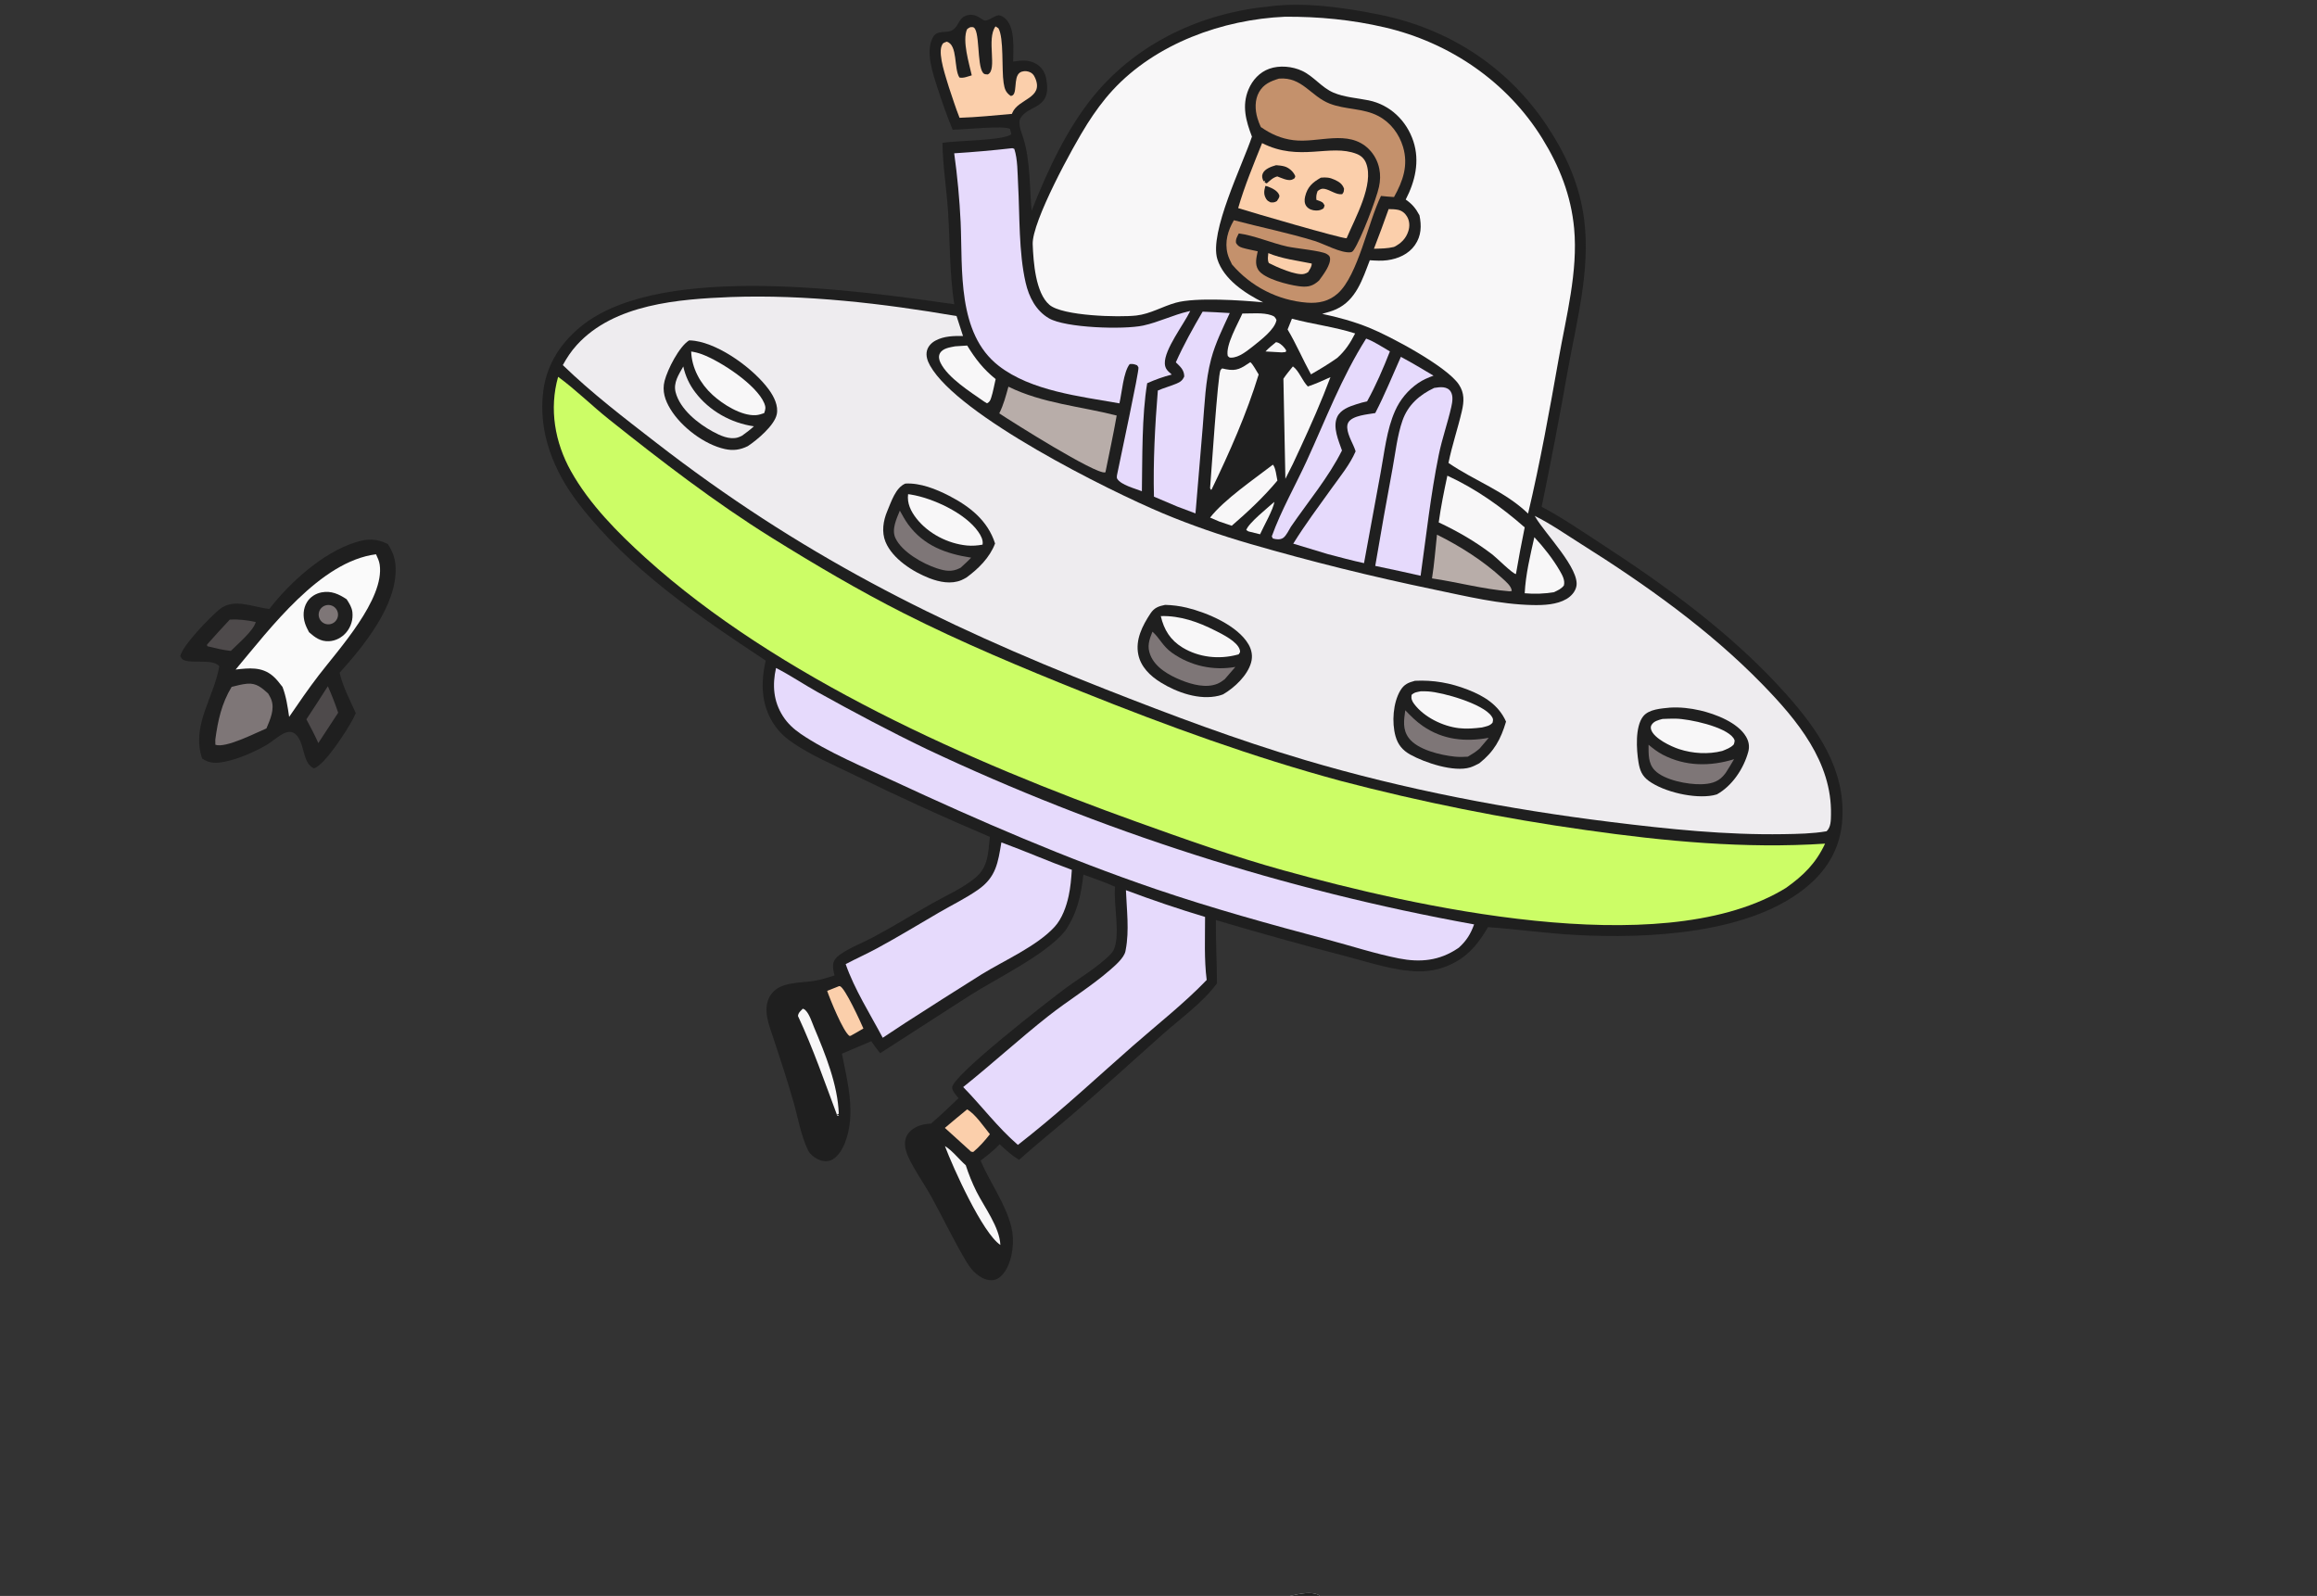
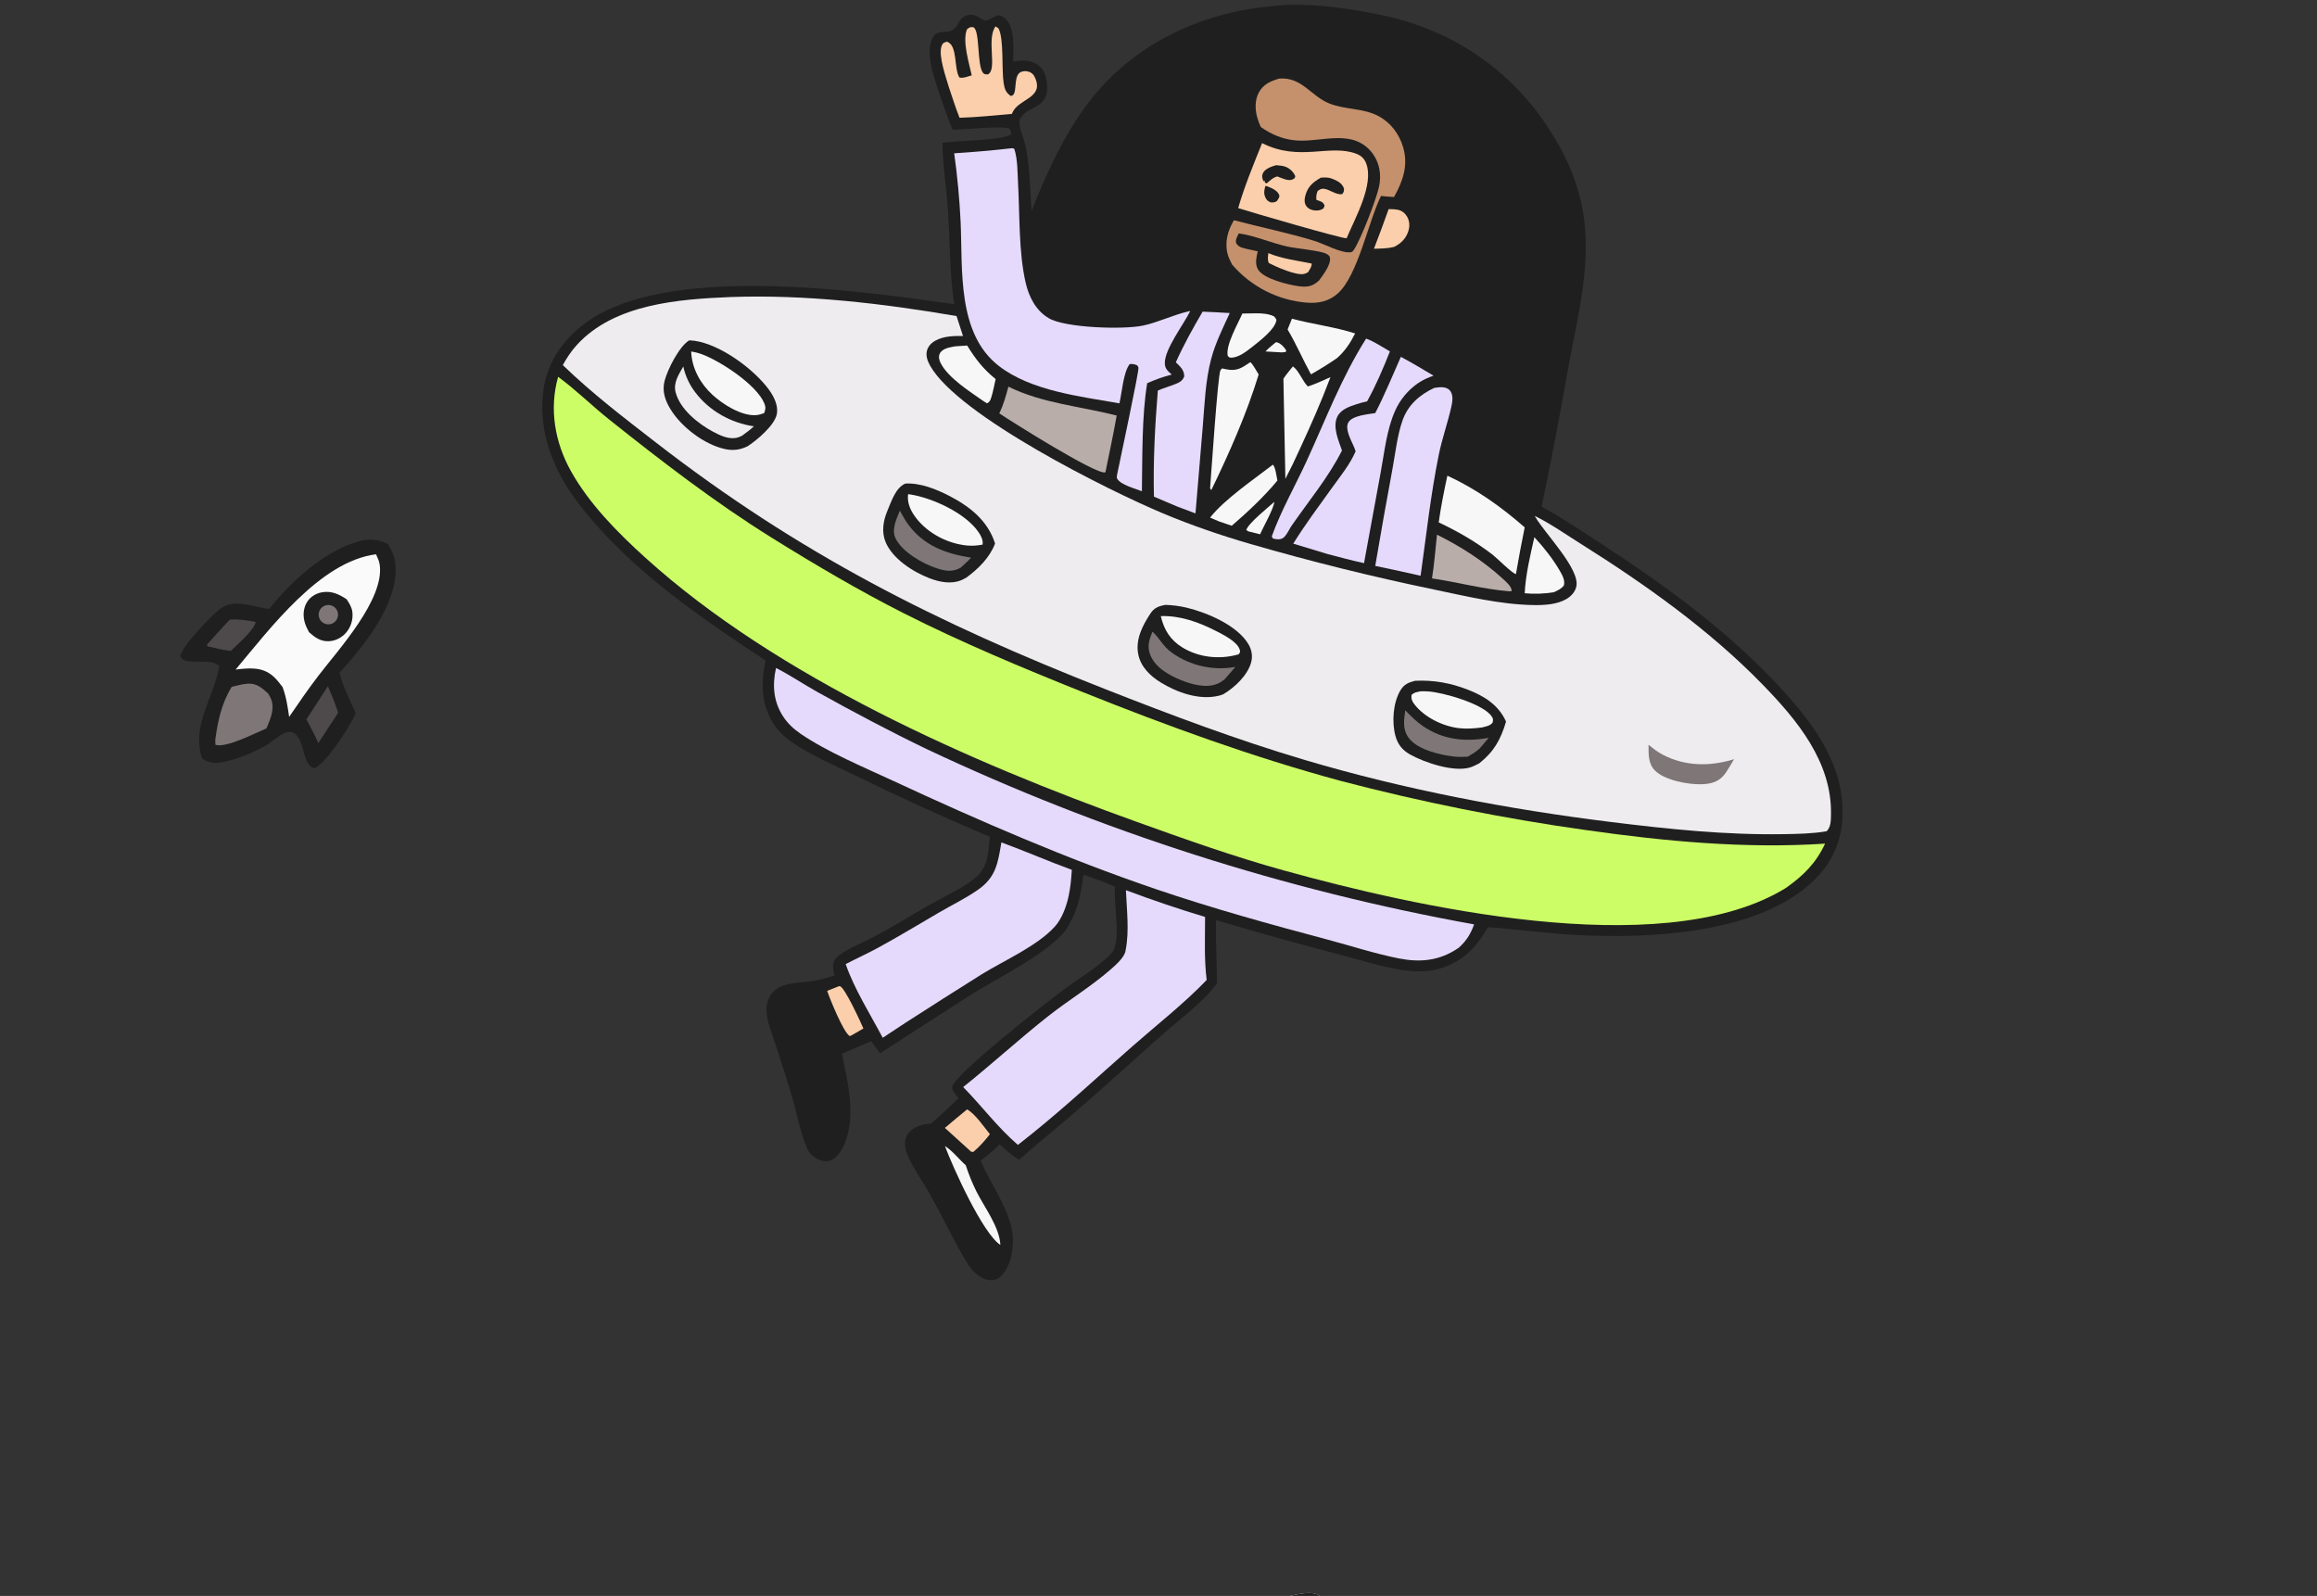
<svg xmlns="http://www.w3.org/2000/svg" width="196" height="135" viewBox="0 0 196 135" fill="none">
  <rect x="0" y="0" width="196" height="135" fill="#333333" stroke="none" />
  <g clip-path="url(#clip0_536_3327)">
    <path d="M104.387 140.735C104.13 139.693 103.444 137.785 103.921 136.8C104.335 135.946 108.761 135.056 109.821 134.853C110.314 134.759 111.179 134.656 111.609 134.965C112.604 135.682 112.824 137.525 113.089 138.652C114.084 138.409 115.527 137.867 116.543 138.129C117.348 138.912 117.88 143.377 118.12 144.677C129.817 142.356 143.072 144.931 153.85 149.703C156.346 150.808 158.752 152.14 161.121 153.491C162.162 152.851 163.809 151.712 165.107 152.001C165.536 152.097 165.871 152.382 166.089 152.757C166.874 154.108 166.631 156.271 166.517 157.755C166.954 158.119 167.386 158.488 167.813 158.862C168.241 159.236 168.663 159.616 169.081 160.001C169.499 160.385 169.911 160.775 170.32 161.171C170.728 161.566 171.131 161.966 171.529 162.371C171.926 162.776 172.319 163.187 172.707 163.602C173.095 164.017 173.477 164.437 173.854 164.862C174.231 165.286 174.603 165.716 174.97 166.15C175.336 166.584 175.697 167.022 176.052 167.465C176.408 167.908 176.757 168.356 177.102 168.808C177.446 169.26 177.784 169.716 178.117 170.176C178.45 170.636 178.777 171.101 179.098 171.569C179.419 172.038 179.734 172.51 180.043 172.987C180.353 173.463 180.656 173.943 180.953 174.427C181.25 174.911 181.541 175.399 181.826 175.891C182.111 176.382 182.39 176.877 182.663 177.375C182.935 177.873 183.202 178.375 183.462 178.88C184.163 180.265 184.764 181.709 185.382 183.133C186.465 185.629 187.585 188.309 188.188 190.965H187.228H165.158H164.269H139.529H138.576H99.404H98.463H94.336H92.581H88.207H87.255H65.446H64.551H55.669H54.81H40.139H39.225H24.494H23.617H10.468H9.649H0.001V164.019V163.097L5.507 163.106C6.529 163.108 7.674 163.013 8.676 163.198C9.127 163.282 9.565 163.457 9.897 163.783C10.227 164.108 10.393 164.535 10.475 164.984C10.688 166.152 10.541 167.533 10.532 168.728C10.515 170.771 10.515 172.815 10.534 174.858L18.431 174.88C19.868 174.879 21.532 174.717 22.942 174.97C23.307 175.035 23.637 175.191 23.893 175.463C24.172 175.761 24.317 176.142 24.39 176.538C24.567 177.506 24.493 178.565 24.495 179.549C24.498 181.53 24.44 183.528 24.517 185.506C29.419 185.51 34.342 185.638 39.242 185.574C39.241 183.89 39.011 179.834 39.371 178.497C39.464 178.154 39.624 177.908 39.877 177.662C40.146 177.4 40.411 177.246 40.787 177.19C42.464 176.939 44.383 177.107 46.083 177.106C48.61 177.105 51.181 177.007 53.703 177.12C54.27 177.145 54.802 177.288 55.19 177.73C55.998 178.649 55.683 183.078 55.681 184.462C59.312 184.484 62.939 184.438 66.571 184.506C67.627 181.959 68.665 179.391 69.968 176.958C72.916 171.455 79.396 162.502 84.526 158.93C84.07 155.691 84.403 152.013 86.446 149.319C86.503 149.244 86.565 149.173 86.627 149.101C89.376 149.831 91.331 151.2 93.313 153.184C96.271 151.249 99.292 149.324 102.591 148.012C102.27 146.56 101.219 143.125 101.352 141.807C101.757 141.188 103.643 140.916 104.387 140.735Z" fill="#F8F7F8" />
    <path d="M104.387 140.735C104.13 139.693 103.444 137.785 103.921 136.8C104.335 135.946 108.761 135.056 109.821 134.853C110.314 134.759 111.179 134.656 111.609 134.965C112.604 135.682 112.824 137.525 113.089 138.652C114.084 138.409 115.527 137.867 116.543 138.129C117.348 138.912 117.88 143.377 118.12 144.677C129.817 142.356 143.072 144.931 153.85 149.703C156.346 150.808 158.752 152.14 161.121 153.491C162.162 152.851 163.809 151.712 165.107 152.001C165.536 152.097 165.871 152.382 166.089 152.757C166.874 154.108 166.631 156.271 166.517 157.755C166.954 158.119 167.386 158.488 167.813 158.862C168.241 159.236 168.663 159.616 169.081 160.001C169.499 160.385 169.911 160.775 170.32 161.171C170.728 161.566 171.131 161.966 171.529 162.371C171.926 162.776 172.319 163.187 172.707 163.602C173.095 164.017 173.477 164.437 173.854 164.862C174.231 165.286 174.603 165.716 174.97 166.15C175.336 166.584 175.697 167.022 176.052 167.465C176.408 167.908 176.757 168.356 177.102 168.808C177.446 169.26 177.784 169.716 178.117 170.176C178.45 170.636 178.777 171.101 179.098 171.569C179.419 172.038 179.734 172.51 180.043 172.987C180.353 173.463 180.656 173.943 180.953 174.427C181.25 174.911 181.541 175.399 181.826 175.891C182.111 176.382 182.39 176.877 182.663 177.375C182.935 177.873 183.202 178.375 183.462 178.88C184.163 180.265 184.764 181.709 185.382 183.133C186.465 185.629 187.585 188.309 188.188 190.965H187.228H165.158H164.269C164.46 190.052 164.81 189.216 165.398 188.483C168.271 184.901 172.939 187.657 176.574 187.185C178.959 186.876 178.55 185.063 179.752 183.579C180.711 182.394 182.314 182.026 183.753 181.856C180.443 173.676 173.384 164.417 166.401 159.049C166.135 162.317 165.063 165.699 163.472 168.56C163.781 169.095 164.001 169.64 164.224 170.215C164.235 170.223 164.246 170.232 164.257 170.241C164.426 170.366 164.596 170.492 164.751 170.633C165.358 171.188 165.834 172 165.822 172.842C165.816 173.295 165.655 173.721 165.314 174.027C164.401 174.846 162.746 174.611 161.605 174.564C161.039 175.1 159.843 177.159 159.15 177.213C158.593 177.257 155.674 175.2 154.95 174.743C154.655 175.314 154.246 176.416 153.617 176.62C152.582 176.491 151.161 175.444 150.535 174.642C150.74 173.864 151.122 173.226 151.522 172.536C150.133 171.569 148.65 170.724 147.196 169.858C147.707 168.222 148.351 166.574 149.081 165.023C149.802 163.491 150.675 162.901 152.225 162.335C154.112 159.059 157.222 156.417 160.137 154.097C155.202 150.675 146.966 147.656 141.091 146.49C141.362 147.829 141.334 149.304 140.664 150.53C140.317 151.165 139.791 151.642 139.137 151.948C136.487 153.187 134.306 151.086 132.74 151.631C132.152 151.836 132.149 153.652 132.045 154.184C132 154.423 131.94 154.658 131.864 154.889C131.789 155.119 131.698 155.344 131.593 155.563C131.177 156.409 130.534 157.036 129.655 157.385C126.195 158.759 122.849 155.373 119.387 156.56C115.035 158.052 114.642 165.08 110.565 166.542C108.424 165.992 106.795 164.031 104.767 163.139C103.357 162.519 102.117 162.625 100.715 163.17C101.087 164.296 102.873 168.271 102.419 169.141C102.01 169.925 97.876 171.029 96.844 171.446C97.04 171.976 97.4 172.695 97.292 173.269C97.222 173.645 96.88 173.916 96.566 174.093C96.097 174.358 95.337 174.591 94.81 174.373C94.271 174.151 93.944 173.012 93.723 172.496C91.929 173.23 90.023 173.945 88.129 174.371C87.455 173.141 85.206 168.175 85.289 166.942C85.347 166.091 85.838 165.46 86.473 164.933C85.641 163.338 85.102 161.704 84.639 159.972C78.659 165.107 73.972 171.373 70.338 178.343C71.865 178.918 73.118 180.329 74.659 180.72C77.182 181.361 78.994 179.019 81.012 177.968C82.414 177.238 84.011 176.881 85.589 176.871C87.588 176.859 89.239 177.357 90.675 178.793C91.725 179.842 92.844 181.401 92.797 182.95C92.779 183.555 92.539 184.096 92.093 184.505C90.916 185.583 88.934 185.523 87.45 185.474C88.101 187.499 88.748 188.814 88.207 190.965H87.255H65.446H64.551H55.669H54.81H40.139H39.225H24.494H23.617H10.468H9.649H0.001V164.019V163.097L5.507 163.106C6.529 163.108 7.674 163.013 8.676 163.198C9.127 163.282 9.565 163.457 9.897 163.783C10.227 164.108 10.393 164.535 10.475 164.984C10.688 166.152 10.541 167.533 10.532 168.728C10.515 170.771 10.515 172.815 10.534 174.858L18.431 174.88C19.868 174.879 21.532 174.717 22.942 174.97C23.307 175.035 23.637 175.191 23.893 175.463C24.172 175.761 24.317 176.142 24.39 176.538C24.567 177.506 24.493 178.565 24.495 179.549C24.498 181.53 24.44 183.528 24.517 185.506C29.419 185.51 34.342 185.638 39.242 185.574C39.241 183.89 39.011 179.834 39.371 178.497C39.464 178.154 39.624 177.908 39.877 177.662C40.146 177.4 40.411 177.246 40.787 177.19C42.464 176.939 44.383 177.107 46.083 177.106C48.61 177.105 51.181 177.007 53.703 177.12C54.27 177.145 54.802 177.288 55.19 177.73C55.998 178.649 55.683 183.078 55.681 184.462C59.312 184.484 62.939 184.438 66.571 184.506C67.627 181.959 68.665 179.391 69.968 176.958C72.916 171.455 79.396 162.502 84.526 158.93C84.07 155.691 84.403 152.013 86.446 149.319C86.503 149.244 86.565 149.173 86.627 149.101C89.376 149.831 91.331 151.2 93.313 153.184C96.271 151.249 99.292 149.324 102.591 148.012C102.27 146.56 101.219 143.125 101.352 141.807C101.757 141.188 103.643 140.916 104.387 140.735Z" fill="#1F1F1F" />
    <path d="M107.487 0.53C110.414 0.157 113.855 0.663 116.73 1.247C122.602 2.439 127.602 5.693 130.909 10.715C132.529 13.175 133.65 15.698 134.015 18.64C134.536 22.839 133.383 27.126 132.638 31.242C131.954 35.129 131.212 39.004 130.412 42.869C132.111 43.767 133.721 44.871 135.332 45.919C140.982 49.59 146.558 53.644 151.071 58.69C153.756 61.692 156.101 65.067 155.848 69.279C155.712 71.54 154.742 73.355 153.046 74.837C148.233 79.042 139.323 79.424 133.179 79.081C130.733 78.945 128.313 78.597 125.872 78.426C125.156 79.655 124.372 80.697 123.098 81.39C122.981 81.455 122.862 81.516 122.741 81.573C122.62 81.631 122.498 81.684 122.373 81.734C122.249 81.783 122.123 81.828 121.996 81.87C121.868 81.911 121.74 81.948 121.61 81.98C121.48 82.013 121.35 82.042 121.218 82.066C121.087 82.09 120.954 82.11 120.821 82.126C120.689 82.142 120.555 82.153 120.422 82.16C120.288 82.167 120.154 82.17 120.02 82.168C117.984 82.142 115.836 81.404 113.874 80.895C110.184 79.934 106.511 78.912 102.855 77.827C102.84 79.609 102.934 81.391 102.949 83.173C101.756 84.813 99.843 86.166 98.326 87.517C95.87 89.706 93.434 91.924 90.945 94.076C89.375 95.433 87.75 96.725 86.203 98.109C85.586 97.736 85.089 97.282 84.566 96.792C84.065 97.314 83.524 97.742 82.949 98.178C83.745 100.041 85.042 101.785 85.544 103.755C85.835 104.896 85.686 106.453 85.07 107.457C84.846 107.823 84.502 108.202 84.056 108.278C83.515 108.37 83 108.09 82.593 107.757C82.281 107.502 82.028 107.181 81.819 106.838C80.726 105.046 79.813 103.092 78.798 101.251C78.176 100.124 77.371 99.037 76.839 97.869C76.692 97.545 76.576 97.203 76.555 96.844C76.531 96.448 76.649 96.065 76.92 95.77C77.402 95.245 78.076 95.082 78.757 95.044C79.563 94.358 80.324 93.623 81.088 92.892C80.907 92.676 80.525 92.273 80.546 91.973C80.617 90.943 88.585 84.757 89.937 83.744C91.094 82.876 92.397 82.108 93.479 81.157C93.728 80.938 94.049 80.663 94.201 80.362C94.781 79.215 94.218 76.547 94.311 75.171L94.323 75.007C93.46 74.615 92.535 74.314 91.647 73.981C91.441 75.784 91.125 77.233 90.098 78.752C88.442 80.775 84.421 82.699 82.092 84.171L74.461 89.086C74.182 88.772 73.947 88.417 73.703 88.076L71.221 89.13C71.707 91.569 72.422 94.259 71.474 96.678C71.261 97.221 70.817 97.986 70.216 98.171C69.849 98.284 69.486 98.21 69.15 98.041C68.865 97.898 68.524 97.635 68.379 97.345C67.752 96.088 67.486 94.47 67.094 93.106C66.577 91.31 65.995 89.545 65.407 87.772C65.045 86.681 64.511 85.412 65.102 84.314C65.805 83.008 67.615 83.177 68.87 82.972C69.452 82.877 70.031 82.686 70.595 82.514C70.528 82.217 70.428 81.842 70.482 81.537C70.541 81.202 70.737 80.987 71 80.792C71.823 80.183 72.917 79.779 73.827 79.298C75.501 78.411 77.122 77.404 78.769 76.465C79.993 75.767 81.415 75.156 82.499 74.258C83.617 73.332 83.592 72.12 83.734 70.789C79.861 69.15 76.037 67.405 72.26 65.555C70.524 64.71 68.623 63.908 67.034 62.813C66.375 62.359 65.837 61.853 65.408 61.173C64.365 59.524 64.359 57.724 64.77 55.879C59.046 52.094 53.239 48.141 48.988 42.655C46.859 39.908 45.499 36.585 45.96 33.056C46.267 30.707 47.569 28.794 49.439 27.383C56.273 22.229 72.642 24.583 80.721 25.736C80.321 23.163 80.367 20.495 80.198 17.897C80.073 15.971 79.748 14.009 79.725 12.085C80.748 11.895 85.036 11.892 85.55 11.344L85.441 10.906C84.989 10.595 81.417 10.972 80.586 10.974C80.118 9.839 79.696 8.646 79.319 7.477C78.931 6.272 78.242 4.346 78.925 3.147C79.315 2.462 80.074 2.887 80.608 2.524C81.167 2.143 81.065 1.449 81.899 1.274C82.417 1.166 82.766 1.426 83.184 1.692C83.511 1.9 84.069 1.319 84.504 1.288C84.751 1.348 84.9 1.43 85.078 1.607C85.889 2.411 85.704 4.137 85.706 5.207C86.433 5.108 87.029 5.023 87.686 5.423C88.138 5.697 88.41 6.155 88.506 6.668C88.998 9.315 87.022 8.796 86.316 10.009C86.081 10.413 86.41 11.208 86.545 11.621C87.159 13.505 87.089 15.852 87.267 17.831C88.577 14.496 90.264 10.842 92.556 8.07C96.281 3.566 101.722 1.066 107.487 0.53Z" fill="#1F1F1F" />
    <path d="M61.83 25.125C68.141 24.9 74.698 25.668 80.916 26.735L81.463 28.422C80.678 28.411 79.859 28.424 79.147 28.804C78.806 28.985 78.519 29.273 78.416 29.653C78.297 30.096 78.464 30.55 78.681 30.934C81.066 35.164 93.741 41.479 98.352 43.415C100.759 44.426 103.272 45.289 105.78 46.015C110.962 47.515 116.048 48.774 121.323 49.871C124.054 50.439 126.862 51.126 129.664 51.181C130.595 51.199 131.697 51.15 132.515 50.667C132.904 50.437 133.241 50.071 133.345 49.621C133.684 48.146 130.671 45.113 129.886 43.742C129.866 43.707 129.847 43.672 129.827 43.637C131.189 44.313 132.494 45.229 133.782 46.039C139.202 49.449 144.597 53.28 149.079 57.882C152.024 60.904 154.978 64.456 154.887 68.904C154.877 69.389 154.887 69.961 154.515 70.316C153.327 70.522 152.062 70.541 150.855 70.561C145.972 70.639 141.163 70.136 136.326 69.539C127.606 68.463 118.833 66.792 110.406 64.294C104.63 62.582 99.042 60.476 93.443 58.273C79.205 52.673 67.635 46.849 55.473 37.422C52.772 35.329 50.068 33.266 47.61 30.883C47.951 30.263 48.319 29.705 48.796 29.181C51.958 25.704 57.42 25.305 61.83 25.125Z" fill="#EEECEF" />
    <path d="M58.295 28.793C58.462 28.797 58.624 28.808 58.79 28.833C60.96 29.153 63.785 31.225 65.055 32.976C65.468 33.546 65.862 34.322 65.708 35.05C65.509 35.996 64.031 37.23 63.258 37.739C62.615 38.055 62.026 38.139 61.322 37.985C59.579 37.605 57.638 36.125 56.714 34.608C56.259 33.863 55.994 33.085 56.219 32.217C56.469 31.252 57.453 29.308 58.295 28.793Z" fill="#1F1F1F" />
    <path d="M58.468 29.734C58.782 29.781 59.087 29.859 59.385 29.969C60.964 30.559 63.991 32.538 64.651 34.11C64.788 34.436 64.769 34.628 64.638 34.949C64.41 35.023 64.169 35.107 63.928 35.12C62.698 35.184 61.157 34.209 60.27 33.398C59.241 32.457 58.519 31.143 58.468 29.734Z" fill="#F8F7F8" />
    <path d="M57.801 31C57.844 31.199 57.898 31.395 57.963 31.588C58.028 31.781 58.103 31.97 58.189 32.155C58.275 32.34 58.371 32.519 58.477 32.693C58.582 32.867 58.697 33.035 58.822 33.196C60.003 34.757 61.849 35.788 63.774 36.061C63.457 36.357 63.12 36.604 62.769 36.856C62.65 36.917 62.532 36.972 62.404 37.009C61.699 37.211 60.916 36.842 60.301 36.51C59.054 35.837 57.529 34.624 57.155 33.193C56.938 32.364 57.415 31.693 57.801 31Z" fill="#EEECEF" />
-     <path d="M141.254 59.858C142.108 59.804 142.996 59.904 143.827 60.098C145.128 60.402 147.017 61.123 147.711 62.331C147.944 62.735 148.01 63.155 147.887 63.604C147.497 65.028 146.525 66.478 145.235 67.197C145.13 67.226 145.025 67.257 144.917 67.278C143.339 67.585 140.768 67 139.473 66.055C138.899 65.637 138.713 65.155 138.602 64.468C138.431 63.418 138.304 61.472 139 60.595C139.486 59.983 140.537 59.933 141.254 59.858Z" fill="#1F1F1F" />
-     <path d="M140.635 60.816C141.003 60.801 141.373 60.784 141.741 60.79C142.9 60.809 145.939 61.459 146.633 62.425C146.791 62.646 146.735 62.74 146.663 62.972C146.397 63.263 146.049 63.375 145.693 63.522C144.51 63.826 143.191 63.746 142.033 63.366C141.349 63.142 139.932 62.471 139.681 61.741C139.634 61.605 139.627 61.459 139.7 61.334C139.897 60.996 140.284 60.91 140.635 60.816Z" fill="#F8F7F8" />
    <path d="M139.454 62.996C139.829 63.31 140.216 63.61 140.651 63.837C142.563 64.836 144.661 64.846 146.688 64.22C146.467 64.617 146.215 65 145.976 65.386C145.905 65.477 145.832 65.566 145.755 65.652C145.273 66.189 144.612 66.32 143.913 66.338C142.779 66.368 140.797 65.999 139.984 65.166C139.404 64.572 139.459 63.763 139.454 62.996Z" fill="#7E7677" />
    <path d="M98.56 51.166C99.177 51.181 99.787 51.26 100.387 51.403C102.111 51.82 104.7 52.909 105.624 54.522C105.892 54.99 105.98 55.514 105.835 56.037C105.532 57.135 104.431 58.171 103.467 58.733C103.343 58.778 103.222 58.821 103.093 58.853C101.464 59.249 99.582 58.587 98.195 57.732C97.307 57.185 96.506 56.422 96.29 55.363C96.033 54.108 96.643 52.919 97.314 51.902C97.641 51.407 97.995 51.281 98.56 51.166Z" fill="#1F1F1F" />
    <path d="M98.194 52.114C99.835 52.067 101.36 52.61 102.808 53.346C103.416 53.656 104.692 54.271 104.879 54.98C104.935 55.191 104.888 55.177 104.782 55.349L104.662 55.382C103.12 55.794 101.42 55.614 100.041 54.78C99.003 54.152 98.461 53.27 98.194 52.114Z" fill="#F8F7F8" />
    <path d="M97.488 53.432C98.124 53.997 98.345 54.66 99.162 55.233C99.257 55.301 99.355 55.365 99.454 55.428C99.552 55.491 99.653 55.551 99.755 55.608C99.856 55.666 99.96 55.721 100.064 55.773C100.169 55.826 100.275 55.875 100.382 55.922C100.489 55.97 100.597 56.014 100.706 56.056C100.815 56.098 100.925 56.137 101.037 56.174C101.148 56.21 101.26 56.244 101.373 56.275C101.485 56.305 101.599 56.333 101.713 56.359C101.827 56.384 101.942 56.406 102.058 56.426C102.173 56.446 102.289 56.462 102.405 56.476C102.521 56.49 102.637 56.501 102.754 56.509C102.871 56.517 102.988 56.523 103.105 56.525C103.222 56.527 103.339 56.527 103.456 56.523C103.573 56.52 103.689 56.514 103.806 56.504C103.922 56.495 104.039 56.483 104.155 56.468C104.271 56.453 104.387 56.435 104.502 56.415L103.599 57.459C103.406 57.604 103.212 57.744 102.988 57.837C102.043 58.23 100.835 57.908 99.922 57.539C98.904 57.127 97.736 56.481 97.31 55.413C97.017 54.681 97.208 54.13 97.488 53.432Z" fill="#7E7677" />
    <path d="M76.587 40.905C77.846 40.833 79.195 41.375 80.296 41.944C82.049 42.85 83.556 44.037 84.175 45.974C83.726 47.166 82.76 48.117 81.75 48.855C81.613 48.933 81.474 49.011 81.328 49.073C80.466 49.439 79.472 49.237 78.628 48.913C77.235 48.378 75.498 47.27 74.909 45.841C74.562 45.001 74.712 44.046 75.058 43.23C75.392 42.443 75.761 41.246 76.587 40.905Z" fill="#1F1F1F" />
    <path d="M76.817 41.801C76.892 41.81 76.966 41.82 77.041 41.832C78.903 42.131 81.663 43.405 82.76 44.991C82.977 45.306 83.183 45.679 83.117 46.07C82.689 46.152 82.236 46.184 81.802 46.144C80.189 45.991 78.522 45.136 77.521 43.852C77.045 43.241 76.721 42.581 76.817 41.801Z" fill="#F8F7F8" />
    <path d="M76.118 43.195C76.339 43.584 76.555 43.993 76.82 44.355C78.139 46.158 80.011 46.842 82.149 47.172C81.872 47.474 81.566 47.745 81.264 48.021C81.239 48.035 81.214 48.048 81.188 48.061C80.516 48.404 79.953 48.301 79.255 48.075C78.056 47.686 76.284 46.679 75.743 45.508C75.405 44.779 75.843 43.881 76.118 43.195Z" fill="#7E7677" />
    <path d="M119.694 57.588C121.263 57.511 122.702 57.768 124.169 58.34C125.558 58.88 126.771 59.632 127.399 61.041C126.952 62.541 126.393 63.57 125.141 64.564C124.894 64.691 124.64 64.829 124.374 64.912C122.985 65.342 120.527 64.514 119.299 63.831C118.649 63.469 118.251 62.992 118.05 62.274C117.724 61.111 117.837 59.443 118.462 58.402C118.774 57.884 119.128 57.739 119.694 57.588Z" fill="#1F1F1F" />
    <path d="M120.196 58.474C120.406 58.47 120.615 58.476 120.824 58.489C122.055 58.565 125.454 59.531 126.172 60.583C126.33 60.815 126.312 60.867 126.261 61.124C126.042 61.41 125.692 61.448 125.361 61.536C124.706 61.616 124.076 61.671 123.417 61.595C122.052 61.437 120.462 60.666 119.622 59.541C119.438 59.294 119.359 59.095 119.407 58.782C119.665 58.545 119.858 58.546 120.196 58.474Z" fill="#F8F7F8" />
    <path d="M118.874 60.08C119.339 60.568 119.807 61.035 120.364 61.417C122.068 62.586 123.948 62.774 125.936 62.411C125.686 62.717 125.424 63.014 125.167 63.315C124.861 63.596 124.522 63.794 124.169 64.007C123.798 64.035 123.42 64.041 123.05 64.002C121.866 63.877 119.911 63.426 119.171 62.426C118.628 61.692 118.761 60.922 118.874 60.08Z" fill="#7E7677" />
    <path d="M47.213 31.875C48.713 32.97 50.076 34.328 51.534 35.489C55.943 39.001 60.477 42.494 65.265 45.476C68.882 47.728 72.644 49.949 76.447 51.873C81.341 54.35 86.493 56.499 91.583 58.539C98.755 61.414 105.954 64.036 113.419 66.058C116.83 66.952 120.263 67.745 123.719 68.438C127.176 69.131 130.649 69.723 134.14 70.213C140.825 71.165 147.636 71.809 154.387 71.363C153.607 73.031 152.559 74.059 151.07 75.113C150.923 75.204 150.774 75.292 150.624 75.378C140.154 81.334 119.633 76.684 108.591 73.627C104.384 72.462 100.252 70.99 96.146 69.515C82.061 64.457 65.781 57.296 54.612 47.194C52.258 45.064 49.861 42.645 48.302 39.862C46.937 37.427 46.442 34.589 47.213 31.875Z" fill="#CCFD66" />
-     <path d="M108.704 1.415C111.561 1.4 114.36 1.668 117.146 2.318C122.624 3.596 127.492 6.905 130.466 11.715C131.923 14.072 132.904 16.557 133.16 19.33C133.494 22.951 132.487 26.773 131.856 30.328C131.078 34.716 130.292 39.106 129.263 43.443C127.295 41.546 124.736 40.674 122.53 39.16C122.829 37.672 123.32 36.254 123.661 34.781C123.851 33.958 123.892 33.252 123.408 32.525C122.384 30.987 117.598 28.438 115.795 27.711C114.523 27.198 113.184 26.828 111.843 26.549C112.245 26.435 112.662 26.329 113.042 26.153C114.723 25.378 115.262 23.607 115.875 22.015C116.374 22.045 116.87 22.08 117.368 22.011C118.274 21.886 119.162 21.497 119.695 20.726C120.237 19.945 120.258 19.109 120.077 18.215C119.767 17.633 119.46 17.256 118.913 16.881C119.705 15.355 120.115 13.646 119.562 11.957C118.991 10.216 117.595 8.86 115.777 8.489C114.803 8.291 113.722 8.229 112.801 7.836C111.794 7.406 111.133 6.455 110.153 5.997C109.324 5.609 108.232 5.505 107.365 5.818C106.548 6.113 105.949 6.77 105.616 7.56C105.033 8.939 105.398 10.236 105.905 11.558C105.106 13.944 102.271 19.676 102.98 21.929C103.516 23.63 105.331 24.822 106.85 25.574C105.016 25.399 101.15 25.135 99.469 25.605C98.331 25.922 97.32 26.552 96.127 26.689C94.66 26.857 89.891 26.735 88.777 25.788C87.596 24.784 87.418 22.169 87.358 20.668C87.281 18.756 90.771 12.371 91.98 10.472C92.615 9.473 93.316 8.505 94.119 7.634C97.764 3.679 103.423 1.647 108.704 1.415Z" fill="#F8F7F8" />
    <path d="M65.647 56.504C66.843 57.11 67.983 57.889 69.158 58.542C72.182 60.223 75.273 61.865 78.391 63.366C80.228 64.233 82.08 65.07 83.945 65.877C85.81 66.683 87.687 67.459 89.578 68.204C91.468 68.949 93.37 69.663 95.284 70.346C97.198 71.029 99.122 71.68 101.057 72.3C102.992 72.92 104.937 73.508 106.892 74.064C108.846 74.62 110.809 75.143 112.781 75.635C114.752 76.127 116.731 76.586 118.718 77.013C120.704 77.439 122.698 77.834 124.697 78.195C124.402 79.013 124.059 79.564 123.415 80.156L123.306 80.231C121.757 81.271 120.141 81.428 118.341 81.074C116.33 80.678 114.318 80.018 112.333 79.49C107.451 78.19 102.533 76.832 97.75 75.202C90.227 72.638 82.849 69.438 75.644 66.091C73.166 64.94 69.955 63.598 67.729 62.072C67.136 61.665 66.624 61.195 66.232 60.584C65.42 59.319 65.322 57.936 65.647 56.504Z" fill="#E6DAFC" />
    <path d="M85.615 12.536C85.68 12.531 85.74 12.574 85.802 12.596C86.092 13.472 86.071 14.643 86.122 15.571C86.268 18.238 86.167 21.329 86.762 23.914C87.041 25.125 87.626 26.278 88.732 26.925C90.126 27.74 95.058 27.895 96.706 27.538C98.014 27.255 99.233 26.638 100.541 26.338L100.684 26.306C100.138 27.444 98.495 29.545 98.535 30.747C98.55 31.207 98.804 31.401 99.123 31.683C98.397 31.869 97.726 32.112 97.043 32.416C96.582 35.167 96.641 38.725 96.595 41.553C96.027 41.325 94.826 41.027 94.507 40.497C94.422 40.356 94.525 40.053 94.552 39.892C94.742 38.914 96.379 31.344 96.304 31.084C96.284 31.015 96.227 30.962 96.189 30.9C95.947 30.8 95.821 30.769 95.561 30.799C95.023 31.491 94.903 33.24 94.694 34.119C91.371 33.529 87.223 33.073 84.487 30.949C80.946 28.201 81.44 22.797 81.263 18.806C81.17 16.851 80.988 14.905 80.718 12.968C82.354 12.865 83.986 12.721 85.615 12.536Z" fill="#E6DAFC" />
    <path d="M95.245 75.301C97.461 76.132 99.671 76.882 101.939 77.564C101.943 79.316 101.854 81.159 102.076 82.895C100.178 84.874 97.894 86.661 95.829 88.474C92.977 90.977 90.195 93.571 87.236 95.95L86.106 96.847C84.379 95.352 83.062 93.57 81.478 91.953C83.918 90.005 86.22 87.888 88.679 85.949C90.366 84.619 92.272 83.467 93.881 82.066C94.311 81.693 95.079 81.04 95.202 80.473C95.211 80.431 95.217 80.389 95.225 80.347C95.542 78.718 95.308 76.951 95.245 75.301Z" fill="#E6DAFC" />
    <path d="M84.709 71.258C86.711 71.988 88.663 72.851 90.668 73.577C90.618 74.32 90.558 75.06 90.399 75.789C90.207 76.679 89.84 77.711 89.217 78.394C87.725 80.031 84.93 81.251 83.034 82.421C80.864 83.782 78.703 85.156 76.551 86.544L74.672 87.785C73.614 85.787 72.278 83.685 71.538 81.554C72.427 81.087 73.342 80.677 74.226 80.198C75.999 79.239 77.726 78.181 79.47 77.169C80.557 76.538 81.73 75.97 82.757 75.247C84.271 74.182 84.424 72.956 84.709 71.258Z" fill="#E6DAFC" />
    <path d="M108.189 6.65C110.156 6.486 110.863 8.134 112.486 8.767C113.817 9.286 115.319 9.139 116.602 9.817C117.63 10.36 118.354 11.32 118.686 12.426C119.152 13.982 118.678 15.318 117.923 16.667C117.558 16.655 117.186 16.606 116.821 16.575C115.724 18.817 114.871 23.287 113.174 24.817C112.431 25.487 111.541 25.676 110.564 25.602C110.412 25.59 110.261 25.574 110.11 25.555C109.959 25.536 109.808 25.513 109.658 25.486C109.509 25.459 109.359 25.429 109.211 25.395C109.063 25.361 108.915 25.323 108.769 25.282C108.622 25.24 108.476 25.195 108.332 25.147C108.188 25.099 108.045 25.047 107.903 24.991C107.761 24.936 107.621 24.877 107.482 24.814C107.343 24.752 107.205 24.686 107.07 24.617C106.934 24.548 106.8 24.476 106.668 24.4C106.536 24.324 106.406 24.245 106.277 24.163C106.149 24.081 106.023 23.996 105.899 23.908C105.775 23.82 105.653 23.728 105.533 23.634C105.414 23.54 105.296 23.443 105.182 23.343C105.067 23.243 104.954 23.14 104.845 23.034C104.735 22.929 104.628 22.821 104.523 22.71C104.419 22.599 104.317 22.486 104.218 22.37C104.07 22.076 103.923 21.783 103.841 21.463C103.585 20.456 103.869 19.503 104.377 18.629C106.64 19.227 108.979 19.694 111.212 20.384C112.027 20.636 113.416 21.42 114.24 21.341C114.373 21.329 114.446 21.249 114.519 21.141C115.114 20.268 116.428 16.853 116.652 15.805C116.761 15.298 116.781 14.786 116.678 14.277C116.662 14.197 116.644 14.118 116.622 14.04C116.601 13.962 116.577 13.885 116.549 13.809C116.522 13.733 116.492 13.658 116.459 13.584C116.426 13.51 116.391 13.437 116.352 13.366C116.314 13.295 116.273 13.225 116.229 13.157C116.186 13.088 116.14 13.022 116.091 12.957C116.043 12.893 115.992 12.83 115.938 12.769C115.885 12.708 115.829 12.649 115.772 12.592C114.044 10.916 111.53 12.12 109.426 11.859C108.381 11.73 107.518 11.345 106.655 10.746C106.542 10.503 106.447 10.253 106.37 9.996C106.158 9.289 106.134 8.446 106.508 7.788C106.892 7.111 107.482 6.869 108.189 6.65Z" fill="#C4916C" />
    <path d="M104.793 19.746C106.106 19.917 107.567 20.564 108.904 20.857C109.619 21.014 111.804 21.215 112.225 21.481C112.35 21.559 112.477 21.638 112.504 21.791C112.607 22.381 111.921 23.261 111.581 23.729C111.523 23.78 111.464 23.829 111.404 23.877C110.909 24.27 110.459 24.29 109.846 24.208C108.985 24.093 106.94 23.592 106.448 22.84C106.126 22.348 106.283 21.789 106.393 21.259C105.963 21.154 105.516 21.087 105.093 20.958C104.84 20.881 104.689 20.779 104.556 20.545C104.511 20.232 104.657 20.015 104.793 19.746Z" fill="#1F1F1F" />
    <path d="M107.289 21.41C108.413 21.888 109.768 22.049 110.962 22.293C110.965 22.578 110.8 22.77 110.662 23.015C110.553 23.09 110.457 23.134 110.326 23.168C109.662 23.336 107.95 22.571 107.334 22.25C107.199 21.97 107.268 21.718 107.289 21.41Z" fill="#FBCFAB" />
    <path d="M106.763 12.105C109.943 13.719 112.51 12.132 114.768 13.02C115.143 13.168 115.415 13.426 115.562 13.804C116.259 15.599 114.62 18.462 113.913 20.154C113.458 20.18 105.869 17.963 104.739 17.603C105.281 15.726 106.038 13.917 106.763 12.105Z" fill="#FBCFAB" />
    <path d="M111.734 15.029C112.187 14.988 112.479 15.009 112.899 15.204C113.281 15.382 113.55 15.552 113.696 15.962C113.669 16.199 113.696 16.232 113.538 16.426C113.026 16.496 112.533 16.061 112.033 15.973C111.782 15.929 111.652 16.021 111.46 16.161C111.351 16.448 111.331 16.599 111.356 16.905C111.402 16.922 111.449 16.937 111.496 16.954C111.805 17.067 111.916 17.09 112.052 17.385L111.962 17.626C111.741 17.77 111.581 17.81 111.322 17.807C111.025 17.803 110.72 17.702 110.528 17.465C110.337 17.23 110.332 16.914 110.4 16.633C110.598 15.806 111.03 15.432 111.734 15.029Z" fill="#1F1F1F" />
    <path d="M107.95 13.973C108.182 13.99 108.428 14.014 108.653 14.076C109.002 14.173 109.359 14.472 109.519 14.794C109.597 14.95 109.577 14.9 109.516 15.072C109.43 15.129 109.379 15.171 109.276 15.205C108.924 15.321 108.382 15.045 108.051 14.924C107.683 15.015 107.436 15.272 107.157 15.513L106.974 15.431L107.026 15.302L106.888 15.328C106.882 15.317 106.872 15.307 106.868 15.295C106.779 15.073 106.72 14.92 106.815 14.685C106.98 14.277 107.568 14.08 107.95 13.973Z" fill="#1F1F1F" />
    <path d="M107.039 15.73C107.127 15.744 107.159 15.745 107.252 15.78C107.604 15.914 108.08 16.129 108.215 16.509C108.273 16.675 108.103 16.86 108.019 17.006C107.815 17.133 107.713 17.132 107.475 17.117C107.322 17.028 107.211 16.995 107.116 16.839C106.876 16.443 106.924 16.161 107.039 15.73Z" fill="#1F1F1F" />
    <path d="M118.501 30.186C119.441 30.682 120.35 31.236 121.265 31.777C120.808 31.941 120.365 32.13 119.964 32.406C119.858 32.478 119.755 32.555 119.654 32.634C119.553 32.714 119.455 32.797 119.361 32.883C119.266 32.97 119.174 33.059 119.085 33.152C118.996 33.245 118.911 33.34 118.829 33.439C118.746 33.538 118.668 33.639 118.593 33.743C118.517 33.847 118.446 33.953 118.378 34.062C118.31 34.171 118.246 34.283 118.186 34.396C118.126 34.509 118.07 34.625 118.018 34.742C117.294 36.349 117.107 38.304 116.782 40.034L115.385 47.636C114.36 47.415 113.347 47.138 112.333 46.875C111.354 46.585 110.376 46.289 109.399 45.987C110.397 44.376 111.544 42.844 112.648 41.304C113.353 40.32 114.198 39.292 114.675 38.176C114.62 38.002 114.553 37.839 114.479 37.672C114.266 37.187 113.757 36.262 114.058 35.735C114.4 35.136 115.735 35.05 116.335 34.941C117.134 33.403 117.794 31.77 118.501 30.186Z" fill="#E6DAFC" />
    <path d="M121.323 32.813C121.581 32.776 121.849 32.729 122.11 32.765C122.363 32.8 122.586 32.905 122.723 33.133C122.947 33.505 122.859 34.018 122.769 34.418C122.463 35.778 121.991 37.093 121.711 38.463C121.019 41.863 120.656 45.273 120.172 48.703C119.584 48.575 118.996 48.444 118.408 48.309L116.335 47.869C116.8 45.114 117.289 42.363 117.801 39.616C118.044 38.302 118.198 36.828 118.641 35.569C119.108 34.243 120.086 33.397 121.323 32.813Z" fill="#E6DAFC" />
    <path d="M101.732 26.363C102.497 26.385 103.264 26.44 104.028 26.481C103.449 27.738 102.812 29.016 102.456 30.357C101.964 32.212 101.902 34.199 101.742 36.106L101.129 43.429L99.586 42.849C98.927 42.576 98.269 42.297 97.615 42.012C97.541 39.035 97.702 36.003 97.944 33.034C98.454 32.812 98.999 32.668 99.513 32.453C99.845 32.314 100.035 32.181 100.179 31.842C100.168 31.279 99.843 31.017 99.466 30.648C100.131 29.162 100.911 27.767 101.732 26.363Z" fill="#E6DAFC" />
    <path d="M85.304 32.709C88.197 34.13 91.386 34.362 94.463 35.151C94.183 36.754 93.832 38.349 93.512 39.945C93.5 39.95 93.488 39.958 93.475 39.96C92.656 40.127 85.66 35.717 84.53 34.966C84.891 34.246 85.092 33.482 85.304 32.709Z" fill="#B8ADA9" />
    <path d="M115.564 28.641C116.252 28.886 116.938 29.365 117.575 29.726C117.008 31.167 116.398 32.592 115.648 33.947C115.334 34.014 115.029 34.103 114.723 34.201C114.123 34.392 113.401 34.653 113.117 35.269C112.715 36.138 113.235 37.273 113.52 38.106C112.391 40.371 110.629 42.47 109.199 44.56C109.034 44.829 108.803 45.324 108.547 45.5C108.291 45.675 107.944 45.632 107.672 45.548L107.583 45.372C108.358 43.207 109.567 41.097 110.53 39.001C112.149 35.477 113.482 31.932 115.564 28.641Z" fill="#E6DAFC" />
    <path d="M84.215 2.232L84.457 2.389C84.935 3.211 84.721 5.879 84.898 7.005C84.979 7.52 85.067 7.812 85.496 8.114C86.137 8.108 85.672 6.565 86.269 6.144C86.463 6.007 86.773 5.989 86.998 6.059C87.311 6.157 87.456 6.33 87.579 6.624C88.293 8.324 86.143 8.348 85.642 9.531C85.628 9.565 85.614 9.6 85.6 9.634C84.127 9.762 82.65 9.917 81.171 9.964C80.834 9.123 80.565 8.246 80.272 7.389C80.038 6.583 79.351 4.688 79.652 3.89C79.757 3.612 79.835 3.622 80.097 3.524C81.037 3.827 80.67 5.776 81.158 6.556C81.498 6.637 81.867 6.467 82.203 6.373C81.974 5.346 81.386 3.446 81.803 2.477C81.972 2.344 82.057 2.263 82.291 2.296C82.93 2.388 82.612 5.509 83.161 6.169C83.279 6.31 83.382 6.277 83.553 6.298C84.407 5.928 83.415 3.298 84.215 2.232Z" fill="#FBCFAB" />
    <path d="M122.436 40.238C124.841 41.341 126.997 42.872 128.978 44.611C128.709 45.923 128.462 47.238 128.237 48.559C127.962 48.544 126.601 47.182 126.266 46.924C124.831 45.822 123.337 44.957 121.704 44.19C121.888 42.861 122.153 41.549 122.436 40.238Z" fill="#F8F7F8" />
    <path d="M105.769 30.635C106.023 30.859 106.28 31.386 106.473 31.678C105.46 34.996 103.999 38.29 102.491 41.409L102.437 41.434L102.364 41.297C102.455 40.219 103.015 31.704 103.243 31.312C103.277 31.252 103.339 31.212 103.387 31.163C103.488 31.187 103.59 31.209 103.692 31.231C104.639 31.427 105.015 31.135 105.769 30.635Z" fill="#F8F7F8" />
    <path d="M109.369 30.994C109.887 31.359 110.158 32.208 110.633 32.693C111.292 32.471 111.915 32.191 112.547 31.903C111.778 33.959 110.891 35.954 109.971 37.947C109.585 38.812 109.172 39.664 108.733 40.504L108.567 32.036C108.806 31.672 109.099 31.335 109.369 30.994Z" fill="#F8F7F8" />
    <path d="M121.558 45.228C123.522 46.201 125.479 47.445 127.093 48.928C127.385 49.196 127.867 49.59 127.884 49.994L127.692 50.018C125.463 49.841 123.338 49.251 121.136 48.926C121.334 47.71 121.42 46.454 121.558 45.228Z" fill="#B8ADA9" />
    <path d="M109.287 26.959C111.051 27.433 112.898 27.645 114.634 28.206C114.22 29.02 113.802 29.663 113.118 30.278C112.398 30.786 111.66 31.229 110.898 31.667C110.209 30.416 109.655 29.102 108.921 27.871L109.287 26.959Z" fill="#F8F7F8" />
    <path d="M80.794 29.296L81.817 29.229C82.508 30.357 83.189 31.236 84.224 32.066C84.1 32.579 84.011 33.141 83.847 33.638C83.77 33.872 83.719 34.002 83.494 34.117L83.253 33.971C82.108 33.166 80.178 31.966 79.554 30.676C79.439 30.437 79.374 30.145 79.505 29.896C79.739 29.452 80.357 29.384 80.794 29.296Z" fill="#F8F7F8" />
    <path d="M107.677 39.305C107.912 39.551 107.978 40.298 108.058 40.651C106.929 42.015 105.536 43.318 104.196 44.473L103.139 44.114L102.364 43.784C103.554 42.254 106.117 40.508 107.677 39.305Z" fill="#F8F7F8" />
    <path d="M129.794 45.441C130.574 46.274 131.371 47.286 131.941 48.272C132.158 48.649 132.41 49.084 132.291 49.529C132.058 49.825 131.779 49.937 131.444 50.096C130.611 50.227 129.817 50.261 128.978 50.183C129.055 48.611 129.448 46.975 129.794 45.441Z" fill="#F8F7F8" />
    <path d="M105.095 26.522C105.832 26.526 106.853 26.419 107.546 26.666C107.809 26.759 107.873 26.826 107.981 27.076C107.836 27.884 106.632 28.773 106.011 29.279C105.488 29.678 104.83 30.246 104.144 30.254C103.972 30.256 103.975 30.215 103.859 30.109C103.653 29.214 104.717 27.389 105.095 26.522Z" fill="#F8F7F8" />
    <path d="M81.812 93.842C82.524 94.253 83.211 95.3 83.739 95.942C83.317 96.482 82.853 97.007 82.326 97.446L82.147 97.419L79.929 95.409C80.551 94.881 81.179 94.358 81.812 93.842Z" fill="#FBCFAB" />
    <path d="M79.933 96.945C80.562 97.324 81.126 98.071 81.696 98.567C81.942 99.329 82.242 100.069 82.598 100.786C83.263 102.111 84.56 103.803 84.623 105.31C83.113 104.306 80.625 98.785 79.933 96.945Z" fill="#F8F7F8" />
-     <path d="M67.911 85.324C68.061 85.388 68.033 85.36 68.149 85.472C68.471 85.783 68.69 86.491 68.864 86.906C69.806 89.144 70.873 91.763 70.954 94.216L70.751 94.281L70.964 94.315L70.921 94.373L70.826 94.374C69.768 91.544 68.781 88.679 67.501 85.94C67.54 85.646 67.713 85.538 67.911 85.324Z" fill="#F8F7F8" />
-     <path d="M117.467 17.688C117.729 17.694 118.004 17.694 118.261 17.749C118.593 17.821 118.85 18.024 119.023 18.315C119.242 18.682 119.266 19.127 119.141 19.531C118.939 20.181 118.517 20.593 117.923 20.888C117.362 21.027 116.798 21.026 116.224 21.041C116.655 19.93 117.07 18.812 117.467 17.688Z" fill="#FBCFAB" />
+     <path d="M117.467 17.688C117.729 17.694 118.004 17.694 118.261 17.749C118.593 17.821 118.85 18.024 119.023 18.315C119.242 18.682 119.266 19.127 119.141 19.531C118.939 20.181 118.517 20.593 117.923 20.888C117.362 21.027 116.798 21.026 116.224 21.041C116.655 19.93 117.07 18.812 117.467 17.688" fill="#FBCFAB" />
    <path d="M70.981 83.416C71.004 83.417 71.026 83.415 71.048 83.42C71.47 83.527 72.811 86.477 73.037 86.999C72.684 87.217 72.316 87.415 71.955 87.62L71.86 87.629C71.326 87.272 70.216 84.532 69.972 83.818L70.981 83.416Z" fill="#FBCFAB" />
    <path d="M107.796 42.453C107.738 43.054 106.859 44.581 106.592 45.194L105.604 44.95L105.423 44.836C105.616 44.237 107.268 42.935 107.796 42.453Z" fill="#F8F7F8" />
    <path d="M107.941 28.943C108.001 28.959 108.064 28.966 108.121 28.99C108.383 29.1 108.667 29.395 108.804 29.642L108.759 29.776L108.435 29.809L107.05 29.73C107.325 29.438 107.63 29.194 107.941 28.943Z" fill="#F8F7F8" />
    <path d="M32.808 46.025C33.213 46.635 33.431 47.227 33.465 47.964C33.612 51.184 30.741 54.678 28.728 56.908C28.999 58.081 29.606 59.228 30.098 60.323C30.031 60.474 29.96 60.623 29.884 60.77C29.41 61.687 27.502 64.701 26.56 64.993C25.534 64.567 25.82 62.782 24.973 62.083C24.75 61.9 24.523 61.874 24.251 61.944C23.749 62.075 23.046 62.721 22.576 62.998C21.55 63.601 20.196 64.194 19.032 64.427C18.272 64.58 17.755 64.598 17.098 64.163C16.159 61.347 18.105 59.018 18.55 56.353C18.034 55.735 16.459 56.112 15.688 55.882C15.41 55.799 15.387 55.741 15.251 55.504C15.413 54.622 17.799 52.17 18.552 51.557C19.788 50.551 21.336 51.355 22.783 51.511C24.517 49.272 27.286 46.767 30.034 45.884C31.059 45.555 31.847 45.531 32.808 46.025Z" fill="#1F1F1F" />
    <path d="M31.808 46.886C31.937 47.163 32.073 47.449 32.118 47.753C32.552 50.685 28.62 54.96 26.953 57.136C26.08 58.275 25.269 59.455 24.46 60.64C24.327 59.754 24.218 58.958 23.901 58.112C23.653 57.786 23.395 57.449 23.083 57.181C22.151 56.382 21.06 56.509 19.932 56.637C22.851 53.169 27.07 47.491 31.808 46.886Z" fill="#FAFAFA" />
    <path d="M29.32 50.688C29.543 51.03 29.759 51.361 29.809 51.776C29.817 51.853 29.822 51.93 29.823 52.008C29.824 52.085 29.821 52.163 29.814 52.24C29.807 52.317 29.796 52.394 29.782 52.47C29.767 52.546 29.748 52.621 29.725 52.695C29.703 52.77 29.677 52.842 29.647 52.914C29.617 52.985 29.583 53.055 29.546 53.123C29.509 53.191 29.469 53.257 29.425 53.321C29.381 53.385 29.334 53.447 29.284 53.506C28.916 53.933 28.397 54.211 27.83 54.24C27.128 54.276 26.64 53.922 26.141 53.477C26.02 53.242 25.892 53 25.809 52.748C25.61 52.141 25.635 51.47 25.978 50.92C26.248 50.488 26.707 50.203 27.204 50.108C28.017 49.953 28.656 50.25 29.32 50.688Z" fill="#1F1F1F" />
    <path d="M28.309 51.373C28.329 51.391 28.348 51.409 28.367 51.429C28.385 51.448 28.403 51.468 28.419 51.489C28.436 51.51 28.451 51.532 28.466 51.555C28.48 51.577 28.493 51.6 28.505 51.624C28.517 51.648 28.528 51.673 28.538 51.698C28.548 51.722 28.556 51.748 28.563 51.774C28.57 51.799 28.576 51.825 28.581 51.852C28.586 51.878 28.589 51.905 28.591 51.931C28.593 51.958 28.594 51.985 28.593 52.012C28.593 52.038 28.591 52.065 28.588 52.091C28.584 52.118 28.58 52.144 28.574 52.17C28.569 52.197 28.562 52.222 28.553 52.248C28.545 52.273 28.535 52.298 28.525 52.323C28.514 52.347 28.502 52.371 28.489 52.394C28.476 52.418 28.462 52.44 28.446 52.462C28.431 52.484 28.415 52.505 28.397 52.526C28.38 52.546 28.362 52.565 28.342 52.584C28.323 52.602 28.303 52.62 28.282 52.637C28.261 52.653 28.239 52.669 28.216 52.683C28.194 52.697 28.171 52.711 28.147 52.723C28.123 52.735 28.099 52.746 28.074 52.756C28.049 52.765 28.024 52.774 27.998 52.781C27.972 52.788 27.946 52.794 27.92 52.799C27.893 52.804 27.867 52.807 27.84 52.809C27.814 52.812 27.787 52.812 27.76 52.812C27.733 52.812 27.707 52.81 27.68 52.807C27.654 52.804 27.627 52.799 27.601 52.793C27.575 52.788 27.549 52.781 27.524 52.773C27.498 52.764 27.473 52.755 27.449 52.744C27.424 52.733 27.4 52.722 27.377 52.709C27.354 52.696 27.331 52.681 27.309 52.666C27.287 52.651 27.266 52.635 27.245 52.617C27.225 52.6 27.205 52.582 27.187 52.562C27.168 52.543 27.151 52.523 27.134 52.502C27.117 52.481 27.102 52.459 27.087 52.436C27.073 52.414 27.059 52.391 27.047 52.367C27.035 52.343 27.024 52.318 27.014 52.293C27.004 52.268 26.995 52.243 26.988 52.217C26.981 52.191 26.975 52.165 26.97 52.139C26.965 52.112 26.962 52.086 26.96 52.059C26.958 52.032 26.957 52.005 26.957 51.978C26.958 51.952 26.959 51.925 26.963 51.898C26.966 51.871 26.97 51.845 26.976 51.819C26.982 51.793 26.989 51.767 26.997 51.741C27.006 51.716 27.015 51.691 27.026 51.666C27.037 51.641 27.048 51.617 27.061 51.594C27.075 51.571 27.089 51.548 27.104 51.526C27.12 51.504 27.136 51.483 27.154 51.462C27.171 51.442 27.189 51.422 27.209 51.404C27.228 51.385 27.248 51.367 27.27 51.351C27.291 51.334 27.312 51.319 27.335 51.304C27.358 51.29 27.381 51.276 27.405 51.264C27.429 51.252 27.453 51.241 27.478 51.232C27.503 51.222 27.529 51.213 27.555 51.206C27.581 51.199 27.607 51.193 27.633 51.188C27.659 51.184 27.686 51.18 27.713 51.178C27.739 51.176 27.766 51.175 27.793 51.176C27.82 51.176 27.847 51.178 27.873 51.182C27.9 51.185 27.926 51.189 27.953 51.195C27.979 51.201 28.005 51.208 28.03 51.217C28.056 51.225 28.081 51.234 28.105 51.245C28.13 51.256 28.154 51.268 28.177 51.281C28.201 51.294 28.223 51.309 28.245 51.324C28.267 51.34 28.288 51.356 28.309 51.373Z" fill="#7E7677" />
    <path d="M22.683 58.662C22.784 58.834 22.886 59.005 22.954 59.194C23.252 60.007 22.85 60.872 22.539 61.615C21.616 61.999 19.092 63.311 18.219 62.997L18.213 62.572C18.424 60.974 18.748 59.497 19.594 58.104C20.02 57.996 20.47 57.875 20.907 57.835C21.684 57.765 22.137 58.171 22.683 58.662Z" fill="#7E7677" />
    <path d="M27.733 58.047C28.067 58.784 28.347 59.522 28.608 60.288L26.927 62.856C26.629 62.168 26.267 61.51 25.919 60.847C26.54 59.925 27.13 58.98 27.733 58.047Z" fill="#7E7677" fill-opacity="0.494" />
    <path d="M21.634 52.616C21.453 53.358 20.068 54.509 19.529 55.06C18.856 54.991 18.21 54.824 17.554 54.667C17.515 54.638 17.522 54.575 17.512 54.527C18.142 53.813 18.782 53.11 19.434 52.416C20.205 52.369 20.886 52.455 21.634 52.616Z" fill="#7E7677" fill-opacity="0.494" />
  </g>
  <defs>
    <clipPath id="clip0_536_3327">
      <rect width="196" height="135" fill="white" transform="translate(0.001)" />
    </clipPath>
  </defs>
</svg>